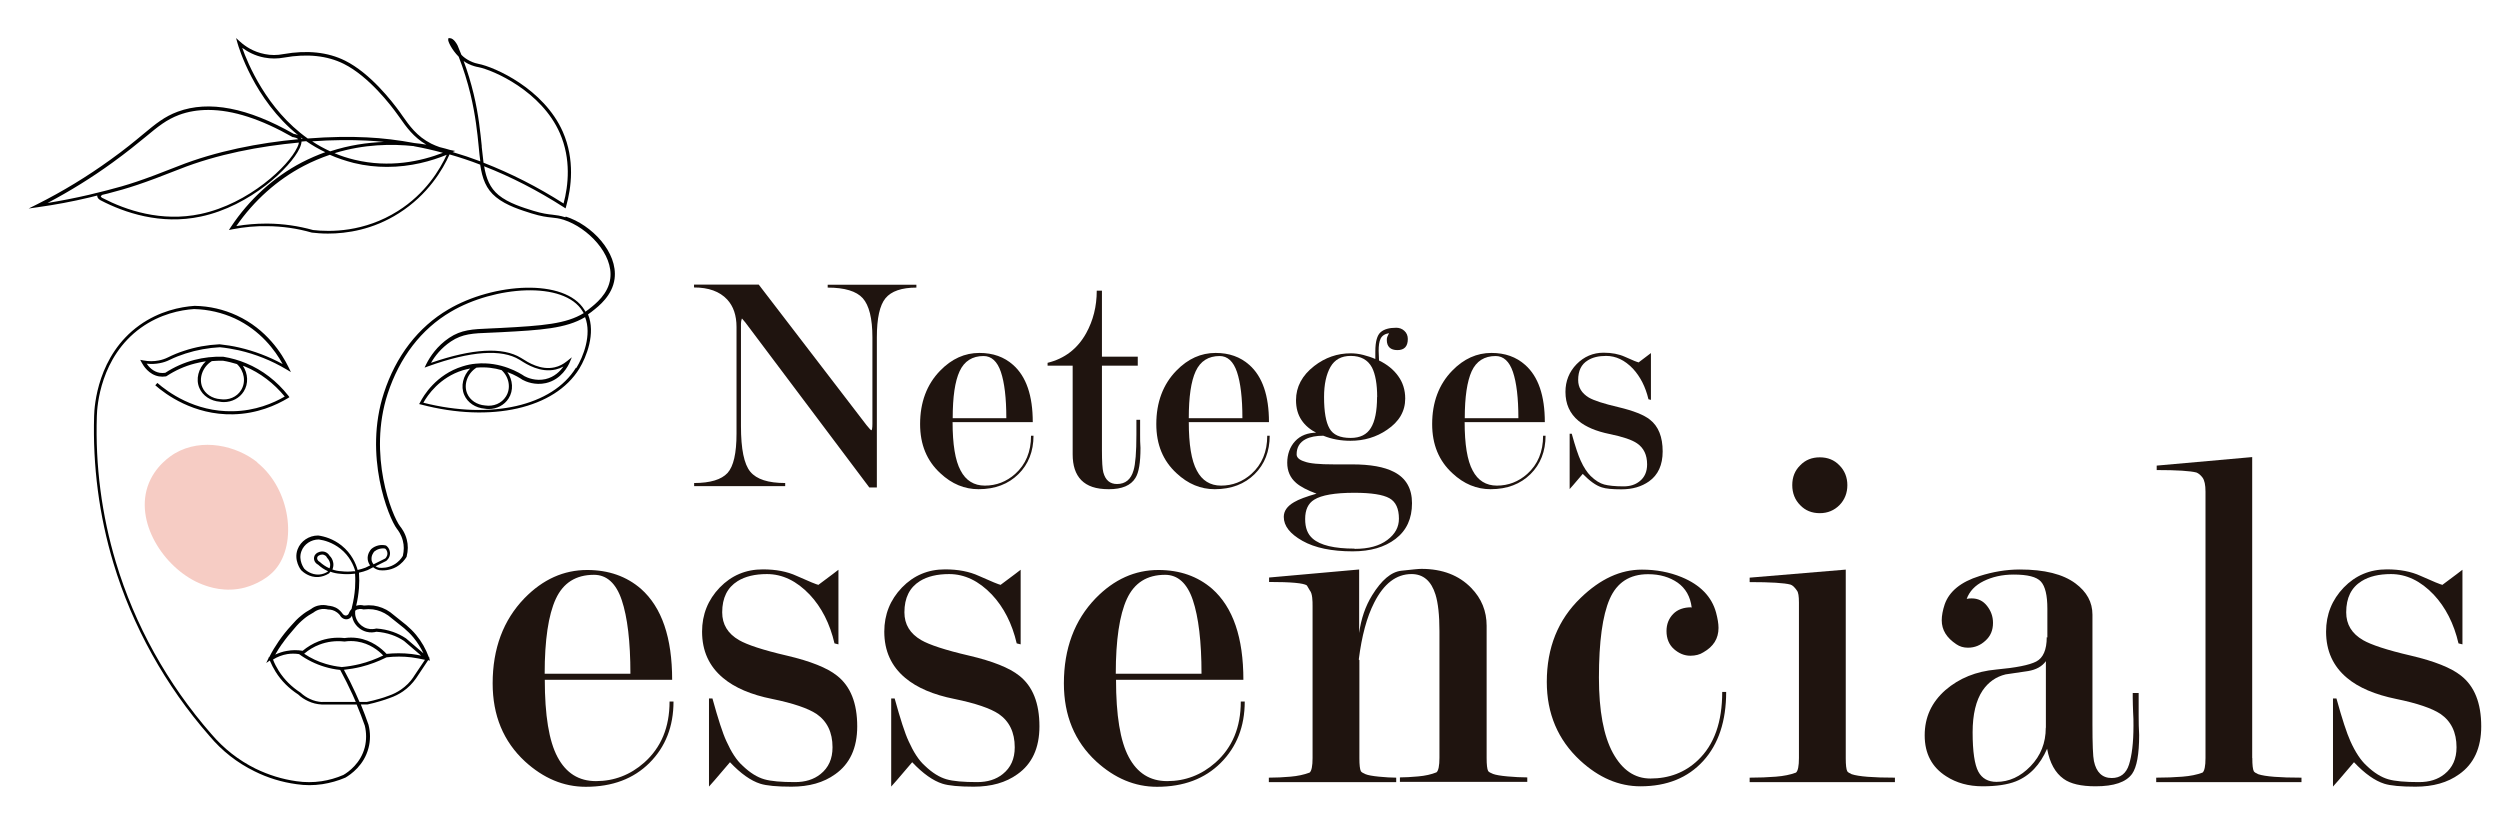
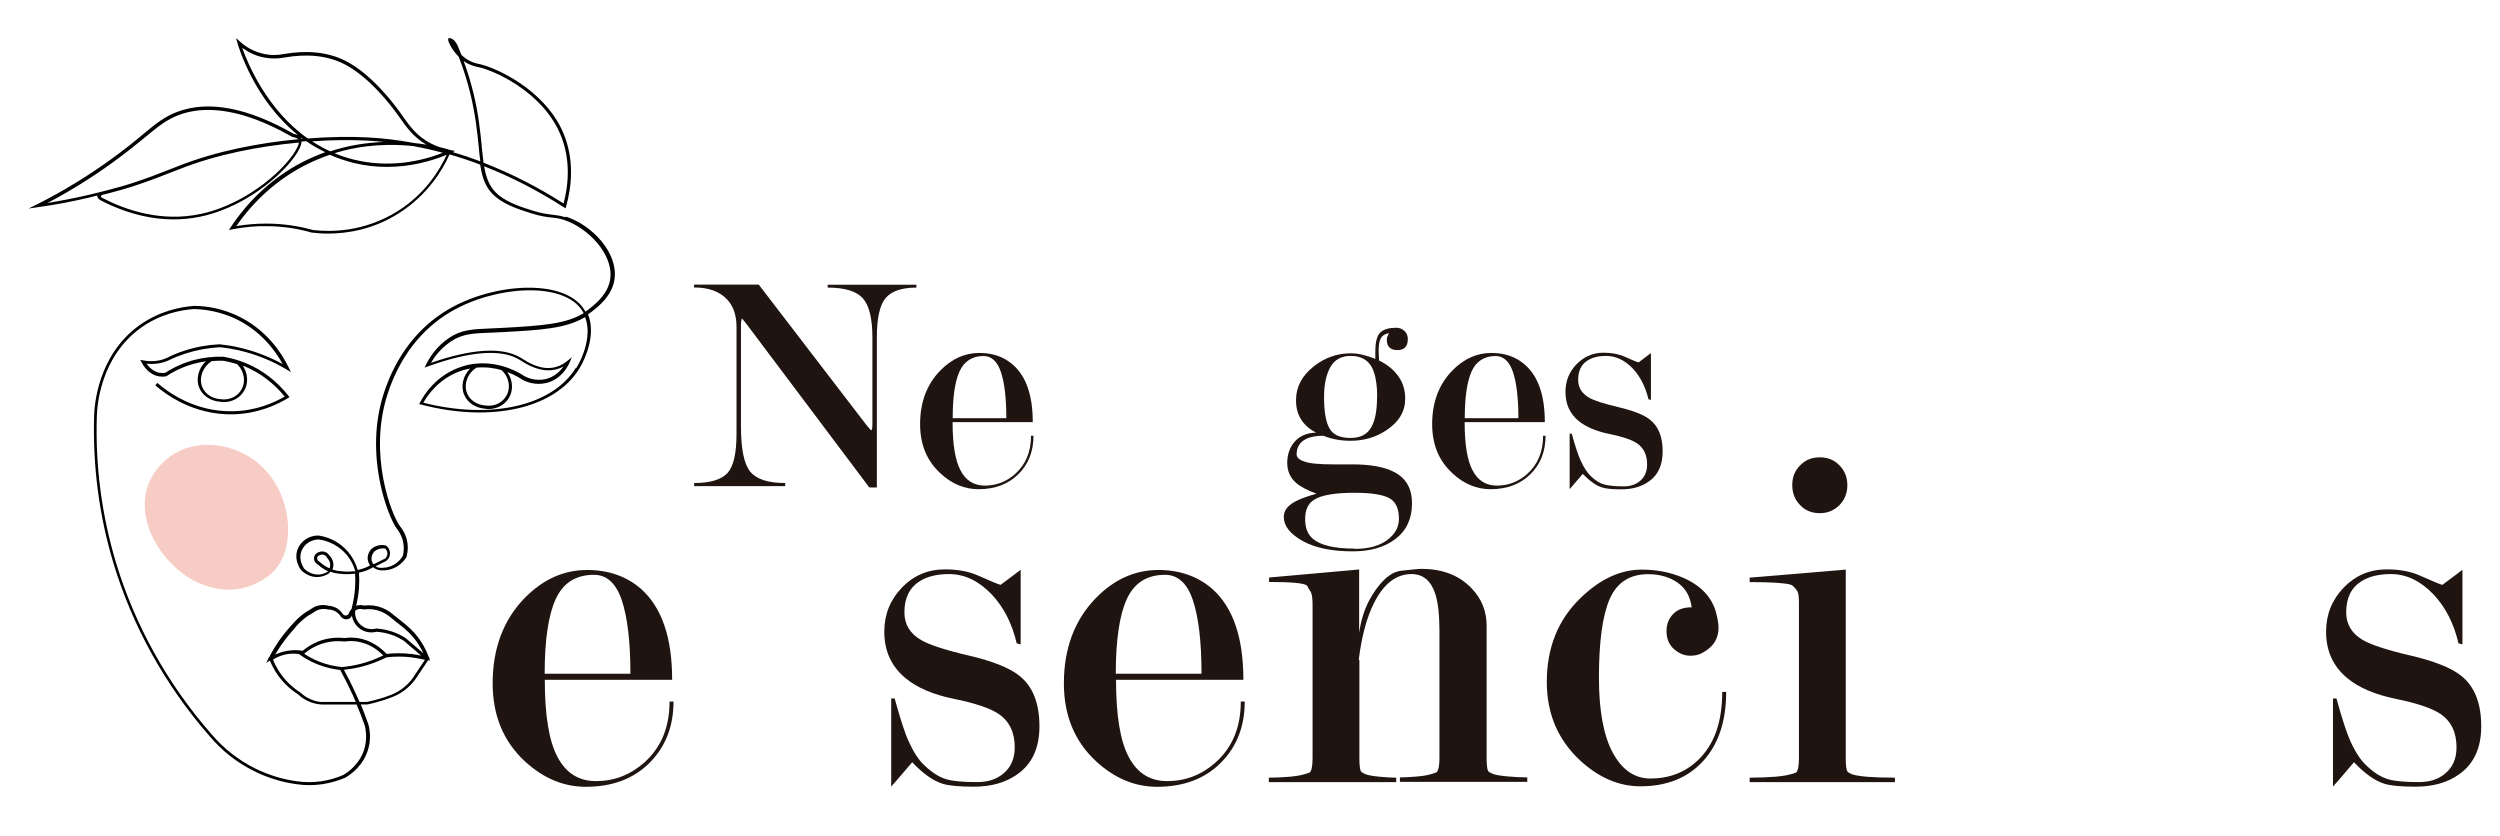
<svg xmlns="http://www.w3.org/2000/svg" id="Capa_1" version="1.1" viewBox="0 0 202.37 67.68">
  <defs>
    <style>
      .st0 {
        fill: #010101;
      }

      .st1 {
        fill: #1f140f;
      }

      .st2 {
        fill: #f6ccc4;
      }
    </style>
  </defs>
  <path class="st2" d="M20.84,37.43c-1.7-1.36-4.49-2.01-6.67-.74-.27.16-1.67,1.01-2.23,2.72-1.01,3.12,1.56,6.8,4.44,7.9.49.19,1.84.68,3.45.25.29-.08,1.6-.46,2.47-1.48,1.78-2.12,1.21-6.49-1.48-8.64h0Z" />
  <path class="st0" d="M45.74,17.58c-.41-.13-.7-.16-1.02-.2-.38-.04-.81-.09-1.56-.32-.8-.25-2-.61-2.8-1.27-.71-.59-1-1.34-1.17-2.33,2.2.86,4.35,1.97,6.44,3.31l.15.1.05-.17c.42-1.5.72-3.77-.27-6.03-1.54-3.49-5.53-5.25-6.83-5.5-.11-.02-.39-.08-.72-.25-.25-.13-.48-.29-.66-.48-.1-.25-.2-.51-.31-.76-.05-.1-.31-.59-.63-.59h-.11l-.02.11c-.03.14.28.82.85,1.39.39,1,.71,2.02.96,3.06.4,1.68.55,3.09.66,4.22.04.43.08.83.13,1.19-.74-.28-1.49-.53-2.24-.75l.21-.09-.41-.08c-.24-.07-.52-.15-.85-.23-.23-.08-.46-.17-.68-.28-1.17-.59-1.78-1.47-2.33-2.25-.07-.1-.14-.2-.21-.3-.66-.91-2.4-3.15-4.44-4.17-1.39-.69-3.06-.87-4.99-.53-.51.1-1.01.1-1.5,0-.94-.18-1.6-.64-2-1l-.33-.3.12.43c.07.24,1.32,4.55,4.9,7.43-.1-.05-.21-.08-.35-.1-3.71-2.12-6.87-2.73-9.39-1.8-1.08.4-1.77.97-2.82,1.84-.66.55-1.47,1.22-2.63,2.05-1.88,1.36-3.87,2.57-5.92,3.6l-.7.35.77-.11c1.36-.19,2.76-.45,4.14-.78,0,0,.32-.08.64-.16h0v.02c0,.23.27.37.3.38,1.89.98,4.83,2,8.09,1.3,4.01-.85,7.29-4,7.99-5.52.1-.21.15-.4.16-.55.13-.01.25-.02.38-.03.48.33.99.63,1.54.89-.63.23-1.26.5-1.9.83-2.28,1.19-4.26,3-5.73,5.21l-.17.26.3-.06c.93-.18,1.88-.27,2.81-.25,1.21.01,2.42.18,3.6.52.35.04.8.08,1.3.08,1.53,0,3.65-.31,5.75-1.65,2.35-1.49,3.56-3.54,4.1-4.76.83.24,1.66.51,2.48.83.17,1.13.47,1.97,1.28,2.63.84.69,2.07,1.06,2.89,1.32.78.24,1.22.29,1.61.33.31.03.58.06.97.18,1.99.64,4.04,2.81,3.78,4.76-.16,1.25-1.2,2.06-1.7,2.45l-.06.05c-.08.06-.16.12-.25.18l-.08-.14c-1.58-2.59-7.38-2.19-11.02-.04-2.44,1.43-4.25,3.78-5.22,6.78-1.64,5.04.37,10.07,1.06,10.98.09.11.35.45.48.97.1.38.1.78,0,1.22-.12.21-.35.5-.72.71-.48.28-.97.27-1.2.25-.1-.02-.2-.06-.29-.12l.86-.43c.05-.04.31-.25.31-.62,0-.06-.01-.4-.31-.62l-.05-.02c-.19-.04-.39-.04-.57,0-.21.05-.41.14-.58.29-.06.06-.36.41-.29.88.03.16.09.32.19.45l-.37.18c-.21.08-.42.14-.64.19-.14-.51-.49-1.33-1.3-1.98-.68-.54-1.39-.74-1.89-.81h-.01c-.74,0-1.41.45-1.66,1.12-.33.88.25,1.65.29,1.69.14.14.66.6,1.39.55.29-.02.58-.12.84-.28l.03-.02s.05-.06.1-.13c.27.1.54.15.82.17.35.04.71.04,1.06,0,.04,0,.08-.01.12-.01.03.39.02.78,0,1.17-.04.51-.12,1.02-.25,1.53-.01.05-.02.1-.03.15-.14.15-.2.31-.22.35,0,.03-.06.14-.18.18-.13.04-.29-.04-.38-.21-.08-.11-.18-.2-.29-.29-.29-.22-.61-.27-.83-.29-.19-.05-.49-.09-.83,0-.2.05-.4.15-.55.27-.28.15-.55.33-.79.53-.29.23-.56.51-.79.78-.38.41-.73.85-1.04,1.3-.28.41-.54.83-.76,1.28l-.06.04v.04s-.19.4-.19.4l.29-.2c.13.31.29.62.47.91.46.74,1.09,1.36,1.83,1.84.24.23.51.4.81.54.34.16.7.25,1.09.27h2.83c.24.57.46,1.14.66,1.71.14.58.14,1.18,0,1.75-.33,1.3-1.33,2.01-1.73,2.24-.57.25-1.17.42-1.77.51-.67.1-1.35.1-2.03,0-1.16-.16-2.27-.51-3.32-1.02-1.37-.68-2.57-1.62-3.58-2.81-3.53-4.03-6.2-8.83-7.72-13.9-1.15-3.83-1.67-7.81-1.54-11.84.02-.78.28-4.77,3.56-7.13,1.56-1.12,3.22-1.45,4.31-1.52,1.16.03,2.27.29,3.3.76,2.08.97,3.27,2.59,3.87,3.69-1.12-.61-2.31-1.06-3.53-1.34-.51-.12-1.04-.2-1.58-.26-.98.05-1.95.22-2.87.53-.44.14-.88.32-1.3.53-.24.12-.49.2-.74.25-.41.08-.83.08-1.24,0l-.27-.05.13.24c.12.23.57.96,1.39,1.1.18.03.37.03.56,0l.05-.02c.7-.46,1.47-.81,2.29-1.02.29-.08.59-.13.89-.18-.6.57-.83,1.45-.52,2.16.27.63.91,1.05,1.65,1.11.11.02.22.03.33.03.66,0,1.27-.32,1.61-.86.4-.63.35-1.45-.07-2.08.05.02.12.04.17.06,1.23.51,2.33,1.35,3.22,2.43-.93.54-2.38,1.16-4.2,1.19-3.09.07-5.3-1.58-6.11-2.29l-.17.19c.83.73,3.11,2.42,6.29,2.35,1.96-.04,3.5-.74,4.45-1.31l.12-.08-.09-.12c-.92-1.17-2.1-2.08-3.41-2.62-.59-.25-1.2-.42-1.85-.53-.8-.03-1.59.06-2.36.26-.83.22-1.62.57-2.34,1.04-.15.02-.3.02-.45,0-.52-.09-.87-.46-1.06-.74.35.04.71.03,1.06-.04.28-.05.55-.14.81-.27.41-.2.84-.37,1.28-.51.9-.29,1.85-.46,2.78-.51.51.05,1.03.14,1.54.25,1.34.31,2.63.82,3.84,1.54l.37.22-.19-.39c-.53-1.09-1.77-3.07-4.19-4.19-1.06-.49-2.21-.76-3.42-.78-1.15.08-2.85.42-4.46,1.57-3.39,2.43-3.65,6.53-3.67,7.33-.12,4.05.4,8.06,1.56,11.92,1.53,5.1,4.22,9.94,7.77,13.99,1.02,1.22,2.25,2.18,3.66,2.87,1.06.53,2.21.88,3.39,1.04.35.05.7.08,1.05.08s.7-.03,1.05-.08c.63-.1,1.25-.27,1.86-.53.44-.26,1.51-1,1.87-2.4.16-.6.16-1.25,0-1.88-.19-.55-.4-1.1-.62-1.64h.53c.35-.08.7-.16,1.04-.27.26-.08.53-.16.78-.26.38-.13.74-.31,1.06-.53.42-.29.77-.65,1.06-1.06l.98-1.47.15.04-.06-.18.03-.04-.06-.05c-.25-.67-.59-1.28-1.04-1.82-.24-.29-.51-.55-.79-.79l-1.3-1.04c-.4-.29-.87-.47-1.35-.54-.26-.03-.52-.03-.78,0-.12-.03-.33-.07-.57,0-.02,0-.04.01-.06.02.12-.47.19-.96.23-1.44.03-.4.03-.81,0-1.24.24-.05.47-.12.7-.21l.45-.23c.14.12.31.2.51.24.27.03.82.04,1.37-.27.43-.25.68-.58.83-.82v-.03c.12-.47.12-.93.01-1.35-.14-.57-.43-.94-.54-1.08-.67-.87-2.62-5.78-1.01-10.73.96-2.94,2.72-5.24,5.11-6.64,3.54-2.09,9.17-2.52,10.67-.04.03.05.06.1.09.15-1.42.87-3.29,1.02-6.7,1.2-.31.02-.6.03-.87.04-1.45.06-2.33.1-3.32.76-.98.66-1.55,1.52-1.85,2.12l-.14.29.3-.11c3.45-1.24,5.94-1.41,7.38-.53l.1.06c.48.31,1.6,1.02,2.84.73.21-.05.42-.13.62-.24-.26.37-.72.85-1.45,1.02-.8.18-1.47-.11-1.71-.24-.33-.23-1.9-1.21-3.92-1.01h-.01c-.35.03-.7.1-1.08.22-2.14.66-3.17,2.39-3.43,2.91l-.08.14.16.04c5.67,1.49,10.82.32,12.8-2.9.59-.96,1.34-2.88.71-4.4.1-.07.2-.14.29-.21l.06-.05c.53-.41,1.62-1.27,1.8-2.62.28-2.14-1.86-4.38-3.96-5.04v.04ZM33.52,11.84c.78.14,1.56.32,2.33.53-1.76.68-4.3,1.25-7.16.56-.57-.14-1.11-.31-1.61-.53,2.4-.74,4.66-.76,6.44-.57ZM19.62,3.88c.43.31,1.02.64,1.78.78.53.1,1.06.1,1.6,0,1.86-.33,3.49-.16,4.83.51,2.04,1.02,3.84,3.39,4.34,4.09.07.1.14.2.21.29.51.73,1.09,1.55,2.13,2.16-.3-.05-.61-.1-.96-.13-1.29-.24-2.57-.4-3.86-.46-1.34-.07-2.99-.05-4.78.09-3.33-2.36-4.86-6.09-5.3-7.33ZM7.84,15.61c-.32.08-.64.16-.64.16-1.12.26-2.25.48-3.35.66,1.82-.96,3.58-2.05,5.26-3.27,1.16-.84,1.99-1.52,2.65-2.06,1.06-.88,1.71-1.41,2.74-1.8.73-.27,1.52-.4,2.37-.4,1.98,0,4.26.74,6.82,2.2h.05c.14.03.31.07.4.17-3.14.29-6.65.96-9.72,2.18-2.95,1.17-4.12,1.54-5.77,1.96-.14.03-.29.08-.44.11h0c-.12.03-.24.06-.36.09h0ZM24.05,11.95c-.68,1.47-3.88,4.53-7.81,5.37-3.19.68-6.07-.32-7.92-1.28-.08-.03-.16-.11-.16-.15,0-.02.03-.06.13-.12.14-.03.28-.07.42-.1,1.67-.43,2.84-.8,5.8-1.97,3.06-1.22,6.55-1.87,9.68-2.16-.01.12-.06.26-.14.42h0ZM24.41,11.25s-.01-.04-.03-.06c-.01-.03-.04-.05-.06-.08.06.05.12.09.18.14-.03,0-.06,0-.09,0ZM25.26,11.44c1.65-.12,3.17-.12,4.43-.06.46.02.93.06,1.39.11-1.34.05-2.83.26-4.35.76-.52-.24-1.01-.51-1.46-.81h0ZM32.21,17.08c-2.74,1.73-5.49,1.7-6.87,1.54-1.19-.33-2.42-.51-3.65-.52h-.16c-.81,0-1.61.07-2.4.2,1.43-2.06,3.3-3.74,5.46-4.87.71-.37,1.41-.66,2.11-.9.6.27,1.24.48,1.93.66.94.23,1.85.32,2.7.32,1.92,0,3.58-.47,4.83-.98-.55,1.19-1.71,3.14-3.95,4.55h0ZM39,11.85c-.12-1.14-.25-2.55-.66-4.25-.22-.9-.48-1.79-.81-2.66.12.08.23.16.36.22.37.18.68.25.81.27,1.24.24,5.13,1.95,6.62,5.35.92,2.1.69,4.23.3,5.69-2.1-1.34-4.27-2.44-6.48-3.3-.05-.4-.1-.84-.15-1.32h0ZM26.67,46s-.02,0-.03-.01c-.27-.12-.52-.29-.74-.49l-.03-.02c-.15-.08-.23-.23-.19-.36.03-.12.16-.16.19-.18.02-.01.11-.05.21-.05.06,0,.13.01.19.05.12.05.18.15.2.2l.02.03c.07.07.19.23.23.44.02.15,0,.29-.05.4h0ZM28.64,46.24c-.33.04-.67.04-1.01,0-.25-.01-.49-.06-.72-.14.05-.14.1-.32.07-.52-.04-.28-.18-.48-.28-.57-.05-.08-.14-.21-.31-.3-.29-.14-.57-.03-.62,0-.06.02-.27.12-.33.34-.08.25.05.53.31.66.24.22.51.4.8.53h0s-.03.03-.03.04c-.15.1-.4.21-.7.23-.63.03-1.07-.35-1.18-.46-.02-.03-.52-.68-.24-1.43.21-.57.78-.95,1.41-.95h0c.45.06,1.11.25,1.75.75.75.6,1.07,1.36,1.2,1.82-.03,0-.07,0-.1.01h0ZM18.05,29.2c.38.06.76.16,1.13.27.6.56.75,1.46.33,2.12-.34.55-1,.83-1.69.72-.65-.05-1.21-.42-1.44-.96-.31-.73.02-1.66.77-2.12.3-.03.6-.03.89-.03h0ZM22.83,52.13c.31-.45.66-.87,1.02-1.28.23-.28.48-.53.76-.76.23-.19.49-.36.77-.51.14-.11.3-.19.47-.24.29-.08.55-.04.71,0h.03c.18,0,.45.05.7.24.09.07.16.14.22.21.13.26.42.4.67.32.18-.05.27-.19.31-.28,0,.06.02.12.04.19.05.2.15.4.28.56.12.16.4.44.84.56.33.09.63.05.82,0,.42.03.84.11,1.24.25.35.12.69.29.99.49l1.39,1.19c-.26-.05-.52-.1-.78-.13-.35-.04-.7-.06-1.04-.06-.33,0-.66.02-.98.05-.4-.43-1.2-1.11-2.35-1.28-.35-.05-.7-.05-1.05,0-.72-.08-1.45.01-2.11.27-.46.18-.89.44-1.28.76-.42-.07-.85-.07-1.28.01-.32.05-.64.16-.94.3.17-.3.35-.59.55-.87h0ZM27.63,53.99c-.42-.04-.85-.13-1.26-.25-.62-.18-1.21-.46-1.75-.82.37-.32.79-.57,1.24-.74.63-.24,1.32-.33,2.01-.25h.03c.33-.05.67-.05,1,0,1.01.15,1.73.72,2.12,1.13-.6.29-1.24.53-1.88.69-.5.12-1.01.21-1.52.25h0ZM26.08,56.83c-.34-.02-.68-.1-.99-.25-.27-.12-.52-.29-.76-.51-.73-.47-1.32-1.06-1.77-1.77-.18-.29-.34-.59-.46-.91.35-.22.74-.37,1.15-.44.31-.05.64-.05.96,0,.63.46,1.34.81,2.08,1.03.4.12.83.21,1.25.25.35.65.69,1.32,1,2,.09.2.18.4.26.59h-2.72ZM33.46,54.82c-.27.4-.61.73-1,1-.31.21-.64.38-1,.5-.25.1-.51.18-.76.25-.33.1-.67.18-1.01.25h-.59c-.1-.23-.2-.47-.31-.7-.29-.64-.61-1.28-.95-1.9.46-.05.93-.13,1.38-.24.72-.18,1.41-.44,2.07-.77.67-.08,1.35-.08,2.01,0,.37.05.74.12,1.1.2l-.94,1.4h0ZM28.96,49.33c.18-.06.35-.03.44,0h.05c.25-.03.5-.03.74,0,.44.06.86.23,1.23.49l1.29,1.03c.27.23.53.48.76.76.32.39.59.82.81,1.28l-1.41-1.21c-.33-.22-.69-.4-1.06-.53-.43-.15-.87-.24-1.32-.27h-.04c-.16.04-.42.08-.71,0-.38-.1-.6-.34-.71-.47-.11-.14-.19-.3-.24-.47-.05-.18-.05-.35-.04-.5.05-.05.13-.1.21-.12h.02ZM30.08,45.31c-.05-.35.18-.61.21-.66.1-.08.25-.18.46-.23.08-.01.15-.03.23-.03.07,0,.14,0,.2.02.18.15.18.37.18.4,0,.25-.18.4-.18.4l-.94.47c-.09-.11-.15-.23-.17-.38ZM40.6,29.96h0c.62.56.78,1.48.35,2.14-.34.55-1,.83-1.69.72-.65-.05-1.21-.42-1.44-.96-.31-.72.01-1.63.75-2.1.76-.07,1.45.03,2.03.2h0ZM46.62,29.77c-1.9,3.09-6.85,4.22-12.35,2.83.34-.61,1.32-2.05,3.2-2.63.2-.06.4-.1.59-.14-.57.57-.79,1.43-.48,2.14.27.63.91,1.05,1.65,1.11.11.02.22.03.33.03.66,0,1.27-.32,1.61-.86.41-.64.35-1.49-.1-2.13.63.23,1.06.51,1.22.62.27.15,1.01.47,1.9.27,1.27-.29,1.8-1.41,1.9-1.62l.2-.47-.4.32c-.31.25-.63.41-.98.49-1.13.27-2.19-.41-2.64-.7l-.1-.06c-1.47-.9-3.92-.76-7.28.4.31-.54.82-1.2,1.61-1.73.93-.62,1.78-.66,3.19-.71.27-.01.56-.02.88-.04,3.19-.17,5.24-.29,6.79-1.22.56,1.42-.15,3.22-.71,4.12Z" />
  <g>
    <g>
      <path class="st1" d="M70.62,34.35v-7.04c0-1.54-.27-2.6-.78-3.17s-1.47-.86-2.84-.86v-.23h7.18v.23c-1.19,0-2.03.29-2.5.86s-.7,1.63-.7,3.17v12.15h-.61l-10.03-13.35-.28-.33s-.08.16-.08.45v8.26c0,1.86.25,3.09.76,3.7s1.44.91,2.82.91v.25h-7.37v-.25c1.31,0,2.21-.28,2.7-.81.49-.54.73-1.6.73-3.19v-8.63c0-.94-.25-1.68-.76-2.23-.61-.65-1.5-.97-2.68-.97v-.23h5.24l8.72,11.37c.23.29.36.42.4.42s.08-.17.08-.5h0Z" />
      <path class="st1" d="M77.11,34.15c0,1.82.21,3.13.65,3.94.42.81,1.09,1.22,1.96,1.22.93,0,1.75-.32,2.45-.94.86-.77,1.29-1.8,1.29-3.1h.2c0,1.26-.41,2.31-1.22,3.11s-1.88,1.22-3.23,1.22c-1.13,0-2.16-.42-3.09-1.29-1.1-1.01-1.64-2.33-1.64-3.98,0-1.76.54-3.21,1.62-4.32.94-.97,2-1.44,3.18-1.44,1.1,0,2,.32,2.73.97,1.06.94,1.59,2.48,1.59,4.63h-6.49.01ZM81.46,33.85c0-1.63-.15-2.88-.44-3.74s-.77-1.29-1.4-1.29c-.91,0-1.56.41-1.94,1.23s-.56,2.08-.56,3.8h4.35-.01Z" />
-       <path class="st1" d="M92.29,33.98v1.17c0,.38,0,.76.03,1.11,0,1.18-.13,1.99-.41,2.43-.37.61-1.09.91-2.15.91s-1.75-.25-2.23-.73c-.48-.49-.7-1.19-.7-2.09v-7.18h-2.03v-.23c1.38-.34,2.43-1.14,3.13-2.41.56-1.02.85-2.16.85-3.43h.42v5.34h2.9v.73h-2.9v6.87c0,.9.04,1.5.11,1.76.17.64.54.95,1.11.95.68,0,1.13-.37,1.34-1.11.15-.5.23-1.46.23-2.88v-1.21s.3,0,.3,0Z" />
-       <path class="st1" d="M96.23,34.15c0,1.82.21,3.13.65,3.94.42.81,1.09,1.22,1.96,1.22.93,0,1.75-.32,2.45-.94.86-.77,1.29-1.8,1.29-3.1h.2c0,1.26-.41,2.31-1.22,3.11s-1.88,1.22-3.23,1.22c-1.13,0-2.16-.42-3.09-1.29-1.1-1.01-1.64-2.33-1.64-3.98,0-1.76.54-3.21,1.62-4.32.94-.97,2-1.44,3.18-1.44,1.1,0,2,.32,2.73.97,1.06.94,1.59,2.48,1.59,4.63h-6.49.01ZM100.57,33.85c0-1.63-.15-2.88-.44-3.74s-.77-1.29-1.4-1.29c-.91,0-1.56.41-1.94,1.23s-.56,2.08-.56,3.8h4.35-.01Z" />
      <path class="st1" d="M106.62,35.07c-.54-.27-.97-.62-1.26-1.06-.3-.44-.45-.98-.45-1.62,0-1.07.49-2,1.47-2.76.89-.69,1.88-1.03,2.96-1.03.32,0,.66.04,1.01.13s.69.2.98.33v-.61c0-.8.15-1.31.42-1.55.28-.25.7-.37,1.27-.37.25,0,.48.08.66.25.19.17.28.4.28.66,0,.6-.28.9-.84.9s-.86-.28-.86-.82c0-.11.01-.2.05-.28.04-.09.08-.17.13-.27-.33.05-.56.2-.68.44s-.16.57-.16.99c.01.36.03.61.03.78.66.32,1.18.74,1.55,1.26.38.52.57,1.13.57,1.82,0,1.03-.49,1.87-1.47,2.53-.87.6-1.87.89-2.96.89-.78,0-1.51-.13-2.2-.41-.58,0-1.06.09-1.43.28-.48.25-.73.66-.73,1.23,0,.25.21.45.64.58.4.16,1.19.23,2.37.23h1.46c1.5,0,2.62.2,3.41.61.98.5,1.46,1.35,1.46,2.53,0,1.25-.44,2.21-1.33,2.89s-2.04,1.01-3.47,1.01c-1.7,0-3.06-.28-4.07-.85s-1.51-1.21-1.51-1.94c0-.48.28-.87.83-1.19.38-.23.99-.45,1.82-.69-.74-.27-1.29-.56-1.64-.86-.49-.42-.73-.97-.73-1.64s.21-1.29.64-1.75,1.02-.69,1.79-.69v.04ZM109.65,44.43c1.14,0,2.01-.24,2.65-.72s.94-1.05.94-1.72c0-.81-.25-1.37-.77-1.66s-1.46-.44-2.84-.44c-1.58,0-2.66.19-3.25.56-.49.3-.73.82-.73,1.56s.2,1.23.61,1.59c.62.54,1.75.81,3.39.81h-.01ZM111.48,32.15c0-1.07-.15-1.87-.42-2.4-.33-.62-.91-.94-1.72-.94-.76,0-1.3.3-1.64.89-.34.6-.52,1.4-.52,2.44,0,1.19.15,2.04.44,2.54.29.52.86.77,1.71.77.77,0,1.31-.27,1.64-.81.33-.53.5-1.37.5-2.5h.01Z" />
      <path class="st1" d="M118.56,34.15c0,1.82.21,3.13.65,3.94.42.81,1.09,1.22,1.96,1.22.93,0,1.75-.32,2.45-.94.86-.77,1.29-1.8,1.29-3.1h.2c0,1.26-.41,2.31-1.22,3.11s-1.88,1.22-3.23,1.22c-1.13,0-2.16-.42-3.09-1.29-1.1-1.01-1.64-2.33-1.64-3.98,0-1.76.54-3.21,1.62-4.32.94-.97,2-1.44,3.18-1.44,1.1,0,2,.32,2.73.97,1.06.94,1.59,2.48,1.59,4.63h-6.49.01ZM122.91,33.85c0-1.63-.15-2.88-.44-3.74s-.77-1.29-1.4-1.29c-.91,0-1.56.41-1.94,1.23-.37.82-.56,2.08-.56,3.8h4.35-.01Z" />
      <path class="st1" d="M132.61,29.36c.66-.49,1.01-.76,1.03-.78v3.79l-.2-.05c-.24-1.01-.66-1.83-1.26-2.48-.66-.69-1.38-1.03-2.17-1.03-.61,0-1.1.12-1.48.36-.53.32-.78.85-.78,1.59,0,.61.29,1.07.86,1.42.41.24,1.21.5,2.41.78,1.21.29,2.05.62,2.54,1.01.69.54,1.03,1.4,1.03,2.57,0,1.1-.37,1.91-1.11,2.43-.6.42-1.33.64-2.23.64-.74,0-1.27-.05-1.59-.16-.48-.15-.98-.52-1.54-1.09-.68.8-1.03,1.21-1.06,1.23v-4.48h.17c.29,1.05.53,1.76.72,2.17.25.56.53.97.81,1.25.38.37.76.6,1.1.69s.86.15,1.56.15c.53,0,.95-.13,1.3-.41.41-.32.61-.78.61-1.37,0-.76-.27-1.33-.81-1.7-.42-.29-1.17-.54-2.24-.76s-1.91-.57-2.5-1.06c-.72-.6-1.06-1.38-1.06-2.35,0-.87.3-1.62.9-2.24.6-.61,1.33-.93,2.19-.93.66,0,1.23.11,1.72.33.64.29,1.01.44,1.11.45l-.04.03Z" />
    </g>
    <g>
      <path class="st1" d="M44.1,55.01c0,2.89.34,4.98,1.03,6.27.69,1.3,1.72,1.95,3.11,1.95,1.47,0,2.78-.5,3.91-1.5,1.37-1.22,2.05-2.86,2.05-4.94h.32c0,2.01-.65,3.67-1.94,4.96s-3.01,1.94-5.16,1.94c-1.8,0-3.43-.69-4.92-2.05-1.75-1.62-2.62-3.72-2.62-6.32,0-2.82.86-5.12,2.57-6.89,1.5-1.54,3.19-2.29,5.08-2.29,1.75,0,3.19.52,4.35,1.52,1.7,1.51,2.53,3.96,2.53,7.37h-10.35.03ZM51.03,54.54c0-2.6-.24-4.59-.7-5.96-.46-1.37-1.22-2.05-2.25-2.05-1.46,0-2.49.65-3.09,1.95s-.9,3.33-.9,6.06h6.95Z" />
-       <path class="st1" d="M66.21,47.37c1.05-.78,1.59-1.19,1.66-1.25v6.04l-.32-.08c-.37-1.6-1.05-2.93-2.01-3.95-1.05-1.1-2.2-1.66-3.46-1.66-.97,0-1.76.19-2.37.57-.83.52-1.25,1.35-1.25,2.53,0,.97.45,1.72,1.37,2.25.64.37,1.92.8,3.86,1.25,1.92.45,3.27.99,4.06,1.62,1.1.86,1.64,2.23,1.64,4.11,0,1.75-.6,3.04-1.78,3.87-.94.68-2.12,1.01-3.54,1.01-1.18,0-2.03-.08-2.53-.24-.76-.24-1.58-.82-2.45-1.74-1.07,1.26-1.64,1.92-1.7,1.97v-7.13h.28c.46,1.67.83,2.82,1.13,3.46.4.89.83,1.55,1.3,1.97.62.6,1.21.95,1.76,1.11s1.38.23,2.49.23c.83,0,1.52-.21,2.07-.65.65-.52.97-1.23.97-2.17,0-1.21-.44-2.11-1.3-2.7-.68-.45-1.87-.86-3.58-1.21-1.71-.34-3.04-.91-3.98-1.7-1.13-.94-1.7-2.19-1.7-3.75,0-1.39.48-2.58,1.43-3.57.95-.98,2.11-1.47,3.49-1.47,1.05,0,1.96.17,2.74.53,1.02.46,1.62.7,1.78.73h-.05Z" />
      <path class="st1" d="M80.96,47.37c1.05-.78,1.59-1.19,1.66-1.25v6.04l-.32-.08c-.37-1.6-1.05-2.93-2.01-3.95-1.05-1.1-2.2-1.66-3.46-1.66-.97,0-1.76.19-2.37.57-.83.52-1.25,1.35-1.25,2.53,0,.97.45,1.72,1.37,2.25.64.37,1.92.8,3.86,1.25,1.92.45,3.27.99,4.06,1.62,1.1.86,1.64,2.23,1.64,4.11,0,1.75-.6,3.04-1.78,3.87-.94.68-2.12,1.01-3.54,1.01-1.18,0-2.03-.08-2.53-.24-.76-.24-1.58-.82-2.45-1.74-1.07,1.26-1.64,1.92-1.7,1.97v-7.13h.28c.46,1.67.83,2.82,1.13,3.46.4.89.83,1.55,1.3,1.97.62.6,1.21.95,1.76,1.11s1.38.23,2.49.23c.83,0,1.52-.21,2.07-.65.65-.52.97-1.23.97-2.17,0-1.21-.44-2.11-1.3-2.7-.68-.45-1.87-.86-3.58-1.21-1.71-.34-3.04-.91-3.98-1.7-1.13-.94-1.7-2.19-1.7-3.75,0-1.39.48-2.58,1.43-3.57.95-.98,2.11-1.47,3.49-1.47,1.05,0,1.96.17,2.74.53,1.02.46,1.62.7,1.78.73h-.05Z" />
      <path class="st1" d="M90.34,55.01c0,2.89.34,4.98,1.03,6.27.69,1.3,1.72,1.95,3.11,1.95,1.47,0,2.78-.5,3.91-1.5,1.37-1.22,2.05-2.86,2.05-4.94h.32c0,2.01-.65,3.67-1.94,4.96s-3.01,1.94-5.16,1.94c-1.8,0-3.43-.69-4.92-2.05-1.75-1.62-2.62-3.72-2.62-6.32,0-2.82.86-5.12,2.57-6.89,1.5-1.54,3.19-2.29,5.08-2.29,1.75,0,3.19.52,4.35,1.52,1.7,1.51,2.53,3.96,2.53,7.37h-10.35.03ZM97.26,54.54c0-2.6-.24-4.59-.7-5.96-.46-1.37-1.22-2.05-2.25-2.05-1.46,0-2.49.65-3.09,1.95s-.9,3.33-.9,6.06h6.95Z" />
      <path class="st1" d="M110.04,53.44v7.94c0,.54.04.89.12,1.05.05.08.19.16.38.24s.57.15,1.09.2c.53.05.99.08,1.39.08v.36h-10.31v-.36c.6,0,1.18-.03,1.75-.08.58-.05,1.1-.16,1.55-.33.16-.13.24-.53.24-1.18v-12.26c0-.24,0-.49-.03-.73s-.08-.44-.19-.57l-.24-.41c-.27-.19-1.29-.28-3.06-.28v-.36l7.29-.65v5.14c.16-1.15.5-2.16,1.05-3.05.76-1.23,1.54-1.9,2.37-1.99.84-.09,1.37-.15,1.62-.15,1.7,0,3.04.52,4.03,1.54.84.86,1.25,1.88,1.25,3.07v10.7c0,.54.04.89.12,1.05.05.08.19.16.4.24s.61.15,1.17.2c.57.05,1.1.08,1.6.08v.36h-10.31v-.36c.42,0,.93-.03,1.48-.08.57-.05,1.06-.16,1.48-.33.16-.13.24-.53.24-1.18v-10.25c0-1.3-.11-2.28-.32-2.96-.34-1.1-.99-1.66-1.94-1.66-1.23,0-2.24.77-3.02,2.31-.6,1.17-1.01,2.7-1.25,4.61l.04.04Z" />
      <path class="st1" d="M136.94,49.18c-.11-.89-.49-1.55-1.13-2.01-.65-.45-1.44-.69-2.4-.69-1.5,0-2.53.68-3.11,2.01s-.87,3.46-.87,6.36c0,2.69.38,4.72,1.13,6.1.76,1.38,1.76,2.07,3.04,2.07,1.51,0,2.8-.49,3.84-1.48,1.33-1.26,1.97-3.1,1.97-5.53h.32c0,2.36-.62,4.23-1.86,5.59s-2.93,2.05-5.08,2.05c-1.75,0-3.37-.7-4.88-2.09-1.8-1.67-2.7-3.79-2.7-6.36,0-2.77.91-5.04,2.74-6.8,1.59-1.54,3.23-2.29,4.96-2.29,1.15,0,2.23.2,3.22.61,1.5.62,2.43,1.58,2.78,2.86.13.49.2.9.2,1.25,0,.86-.41,1.51-1.22,1.97-.29.19-.65.28-1.06.28-.49,0-.93-.19-1.33-.54-.4-.36-.6-.85-.6-1.46,0-.56.19-1.02.54-1.38s.85-.54,1.47-.54v.03Z" />
      <path class="st1" d="M149.41,46.12v15.26c0,.54.04.89.12,1.05.05.08.17.16.36.24.57.19,1.74.28,3.5.28v.36h-11.76v-.36c.78,0,1.48-.03,2.12-.08.64-.05,1.18-.16,1.63-.33.16-.13.24-.53.24-1.18v-12.58c0-.52-.05-.83-.16-.97-.19-.28-.36-.44-.53-.49-.48-.13-1.59-.2-3.3-.2v-.36l7.77-.65h.01ZM147.31,37.02c.64,0,1.17.21,1.59.65.42.42.64.97.64,1.6s-.21,1.18-.64,1.62c-.42.42-.95.65-1.59.65s-1.17-.21-1.59-.65c-.42-.42-.64-.97-.64-1.62s.21-1.18.64-1.6c.42-.44.95-.65,1.59-.65Z" />
-       <path class="st1" d="M165.73,51.62v-2.35c0-1.07-.17-1.8-.52-2.19s-1.09-.57-2.21-.57c-.93,0-1.74.19-2.43.53s-1.15.83-1.37,1.44c.11-.03.24-.04.4-.04.52,0,.93.2,1.25.61s.48.86.48,1.37c0,.6-.2,1.07-.61,1.44-.41.38-.87.57-1.42.57-.36,0-.66-.09-.94-.28-.78-.52-1.18-1.15-1.18-1.94,0-.37.08-.81.24-1.29.37-1.05,1.31-1.82,2.82-2.29,1.07-.34,2.16-.53,3.26-.53,1.99,0,3.49.37,4.51,1.13.91.68,1.37,1.51,1.37,2.53v8.88c0,1.6.04,2.6.12,2.97.19.91.68,1.37,1.44,1.37.7,0,1.17-.36,1.4-1.09s.36-1.76.36-3.13c0-.37,0-.74-.03-1.13-.01-.37-.03-.77-.03-1.17v-.36h.48v1.78c0,.57.01,1.1.04,1.62,0,1.55-.19,2.6-.57,3.14-.49.68-1.47,1.01-2.96,1.01-1.17,0-2.03-.2-2.58-.6-.68-.48-1.13-1.29-1.34-2.44-.57,1.3-1.4,2.19-2.53,2.64-.68.27-1.58.4-2.7.4s-2.11-.27-2.94-.81c-1.15-.73-1.74-1.83-1.74-3.31s.56-2.68,1.68-3.67c1.13-.97,2.48-1.51,4.1-1.66s2.69-.36,3.25-.65.85-.95.85-1.97l.05.03ZM165.61,58.9v-5.38c-.32.44-.8.69-1.43.8-.64.09-1.25.19-1.83.27-.78.19-1.39.62-1.86,1.3-.54.81-.81,1.94-.81,3.39,0,1.56.16,2.62.46,3.18.3.56.8.83,1.47.83,1.02,0,1.94-.42,2.76-1.27s1.23-1.88,1.23-3.1h0Z" />
-       <path class="st1" d="M182.32,61.38c0,.54.04.89.12,1.05.05.08.17.16.36.24.57.19,1.74.28,3.5.28v.36h-11.76v-.36c.78,0,1.48-.03,2.12-.08.64-.05,1.18-.16,1.63-.33.16-.13.24-.53.24-1.17v-21.58c0-.54-.08-.91-.24-1.13-.16-.21-.32-.34-.49-.41-.49-.13-1.56-.2-3.22-.2v-.36l7.73-.69v24.36h.01Z" />
      <path class="st1" d="M197.67,47.37c1.05-.78,1.59-1.19,1.66-1.25v6.04l-.32-.08c-.37-1.6-1.05-2.93-2.01-3.95-1.05-1.1-2.2-1.66-3.46-1.66-.97,0-1.76.19-2.37.57-.84.52-1.25,1.35-1.25,2.53,0,.97.45,1.72,1.37,2.25.64.37,1.92.8,3.86,1.25,1.92.45,3.27.99,4.06,1.62,1.1.86,1.64,2.23,1.64,4.11,0,1.75-.6,3.04-1.78,3.87-.94.68-2.12,1.01-3.54,1.01-1.18,0-2.03-.08-2.53-.24-.76-.24-1.58-.82-2.45-1.74-1.07,1.26-1.64,1.92-1.7,1.97v-7.13h.28c.46,1.67.84,2.82,1.13,3.46.4.89.84,1.55,1.3,1.97.62.6,1.21.95,1.76,1.11s1.38.23,2.49.23c.84,0,1.52-.21,2.07-.65.65-.52.97-1.23.97-2.17,0-1.21-.44-2.11-1.3-2.7-.68-.45-1.87-.86-3.58-1.21s-3.04-.91-3.98-1.7c-1.13-.94-1.7-2.19-1.7-3.75,0-1.39.48-2.58,1.43-3.57.95-.98,2.11-1.47,3.49-1.47,1.05,0,1.96.17,2.74.53,1.02.46,1.62.7,1.78.73h-.05Z" />
    </g>
  </g>
</svg>